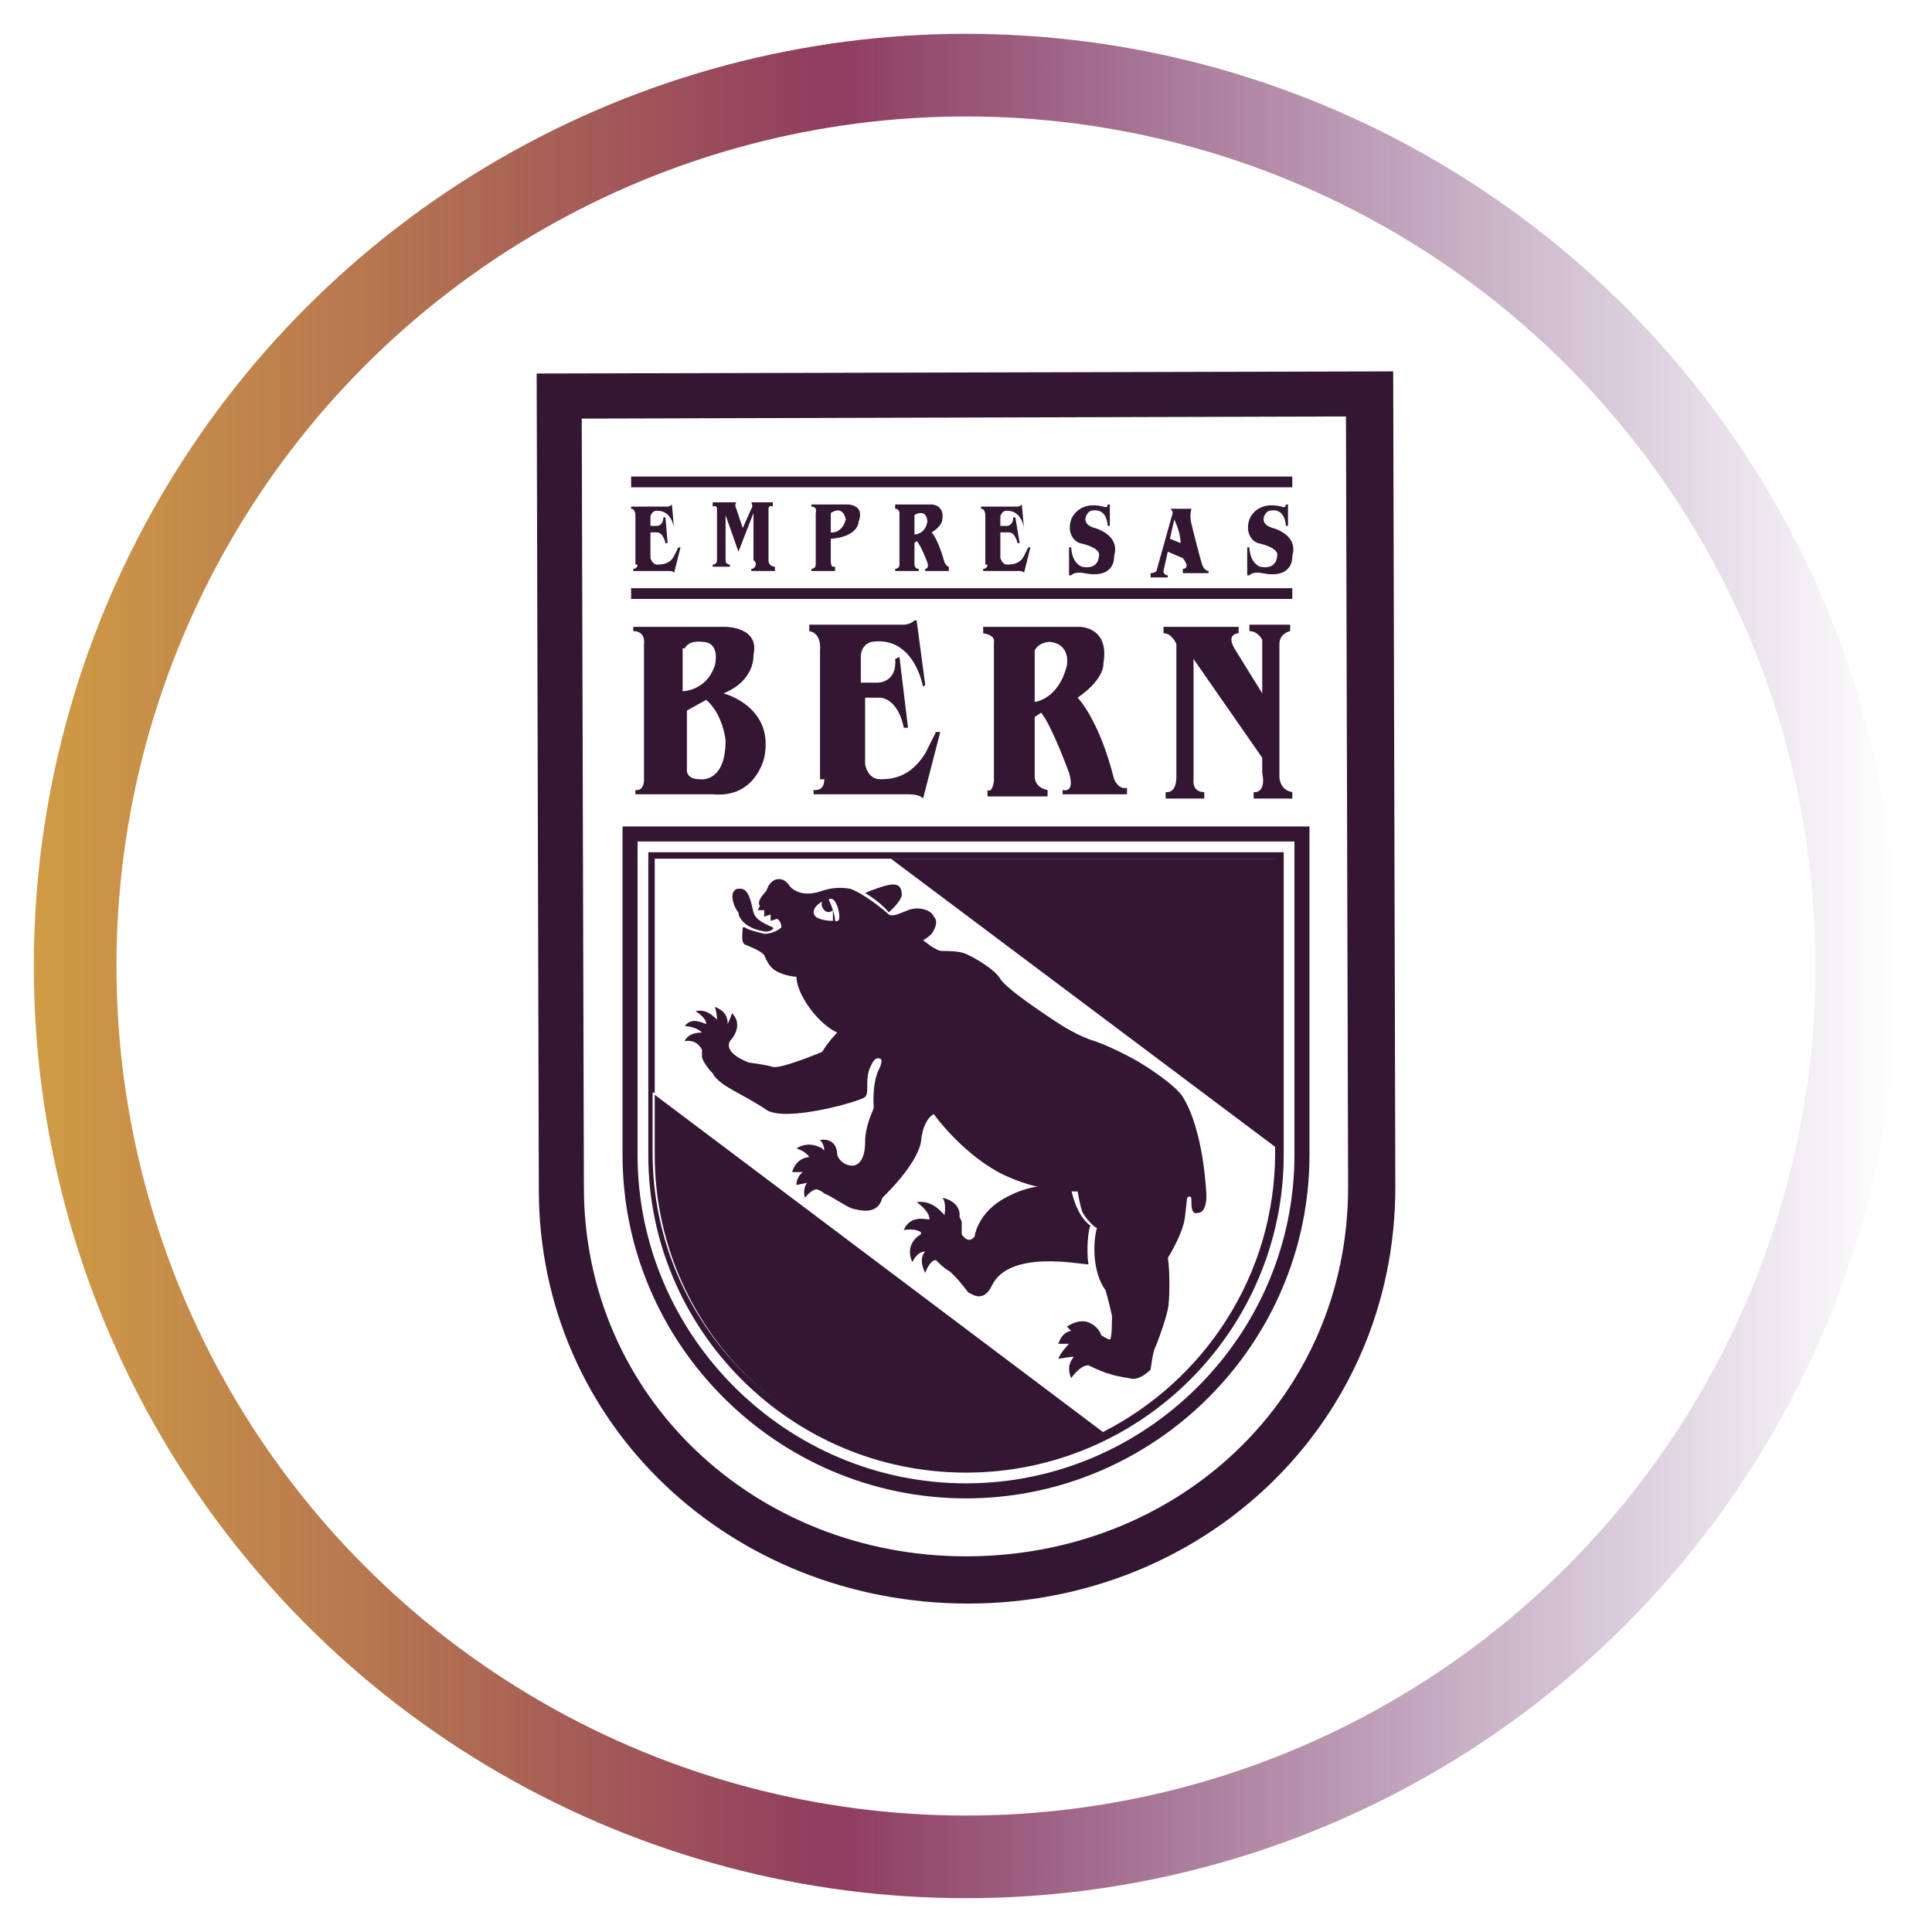
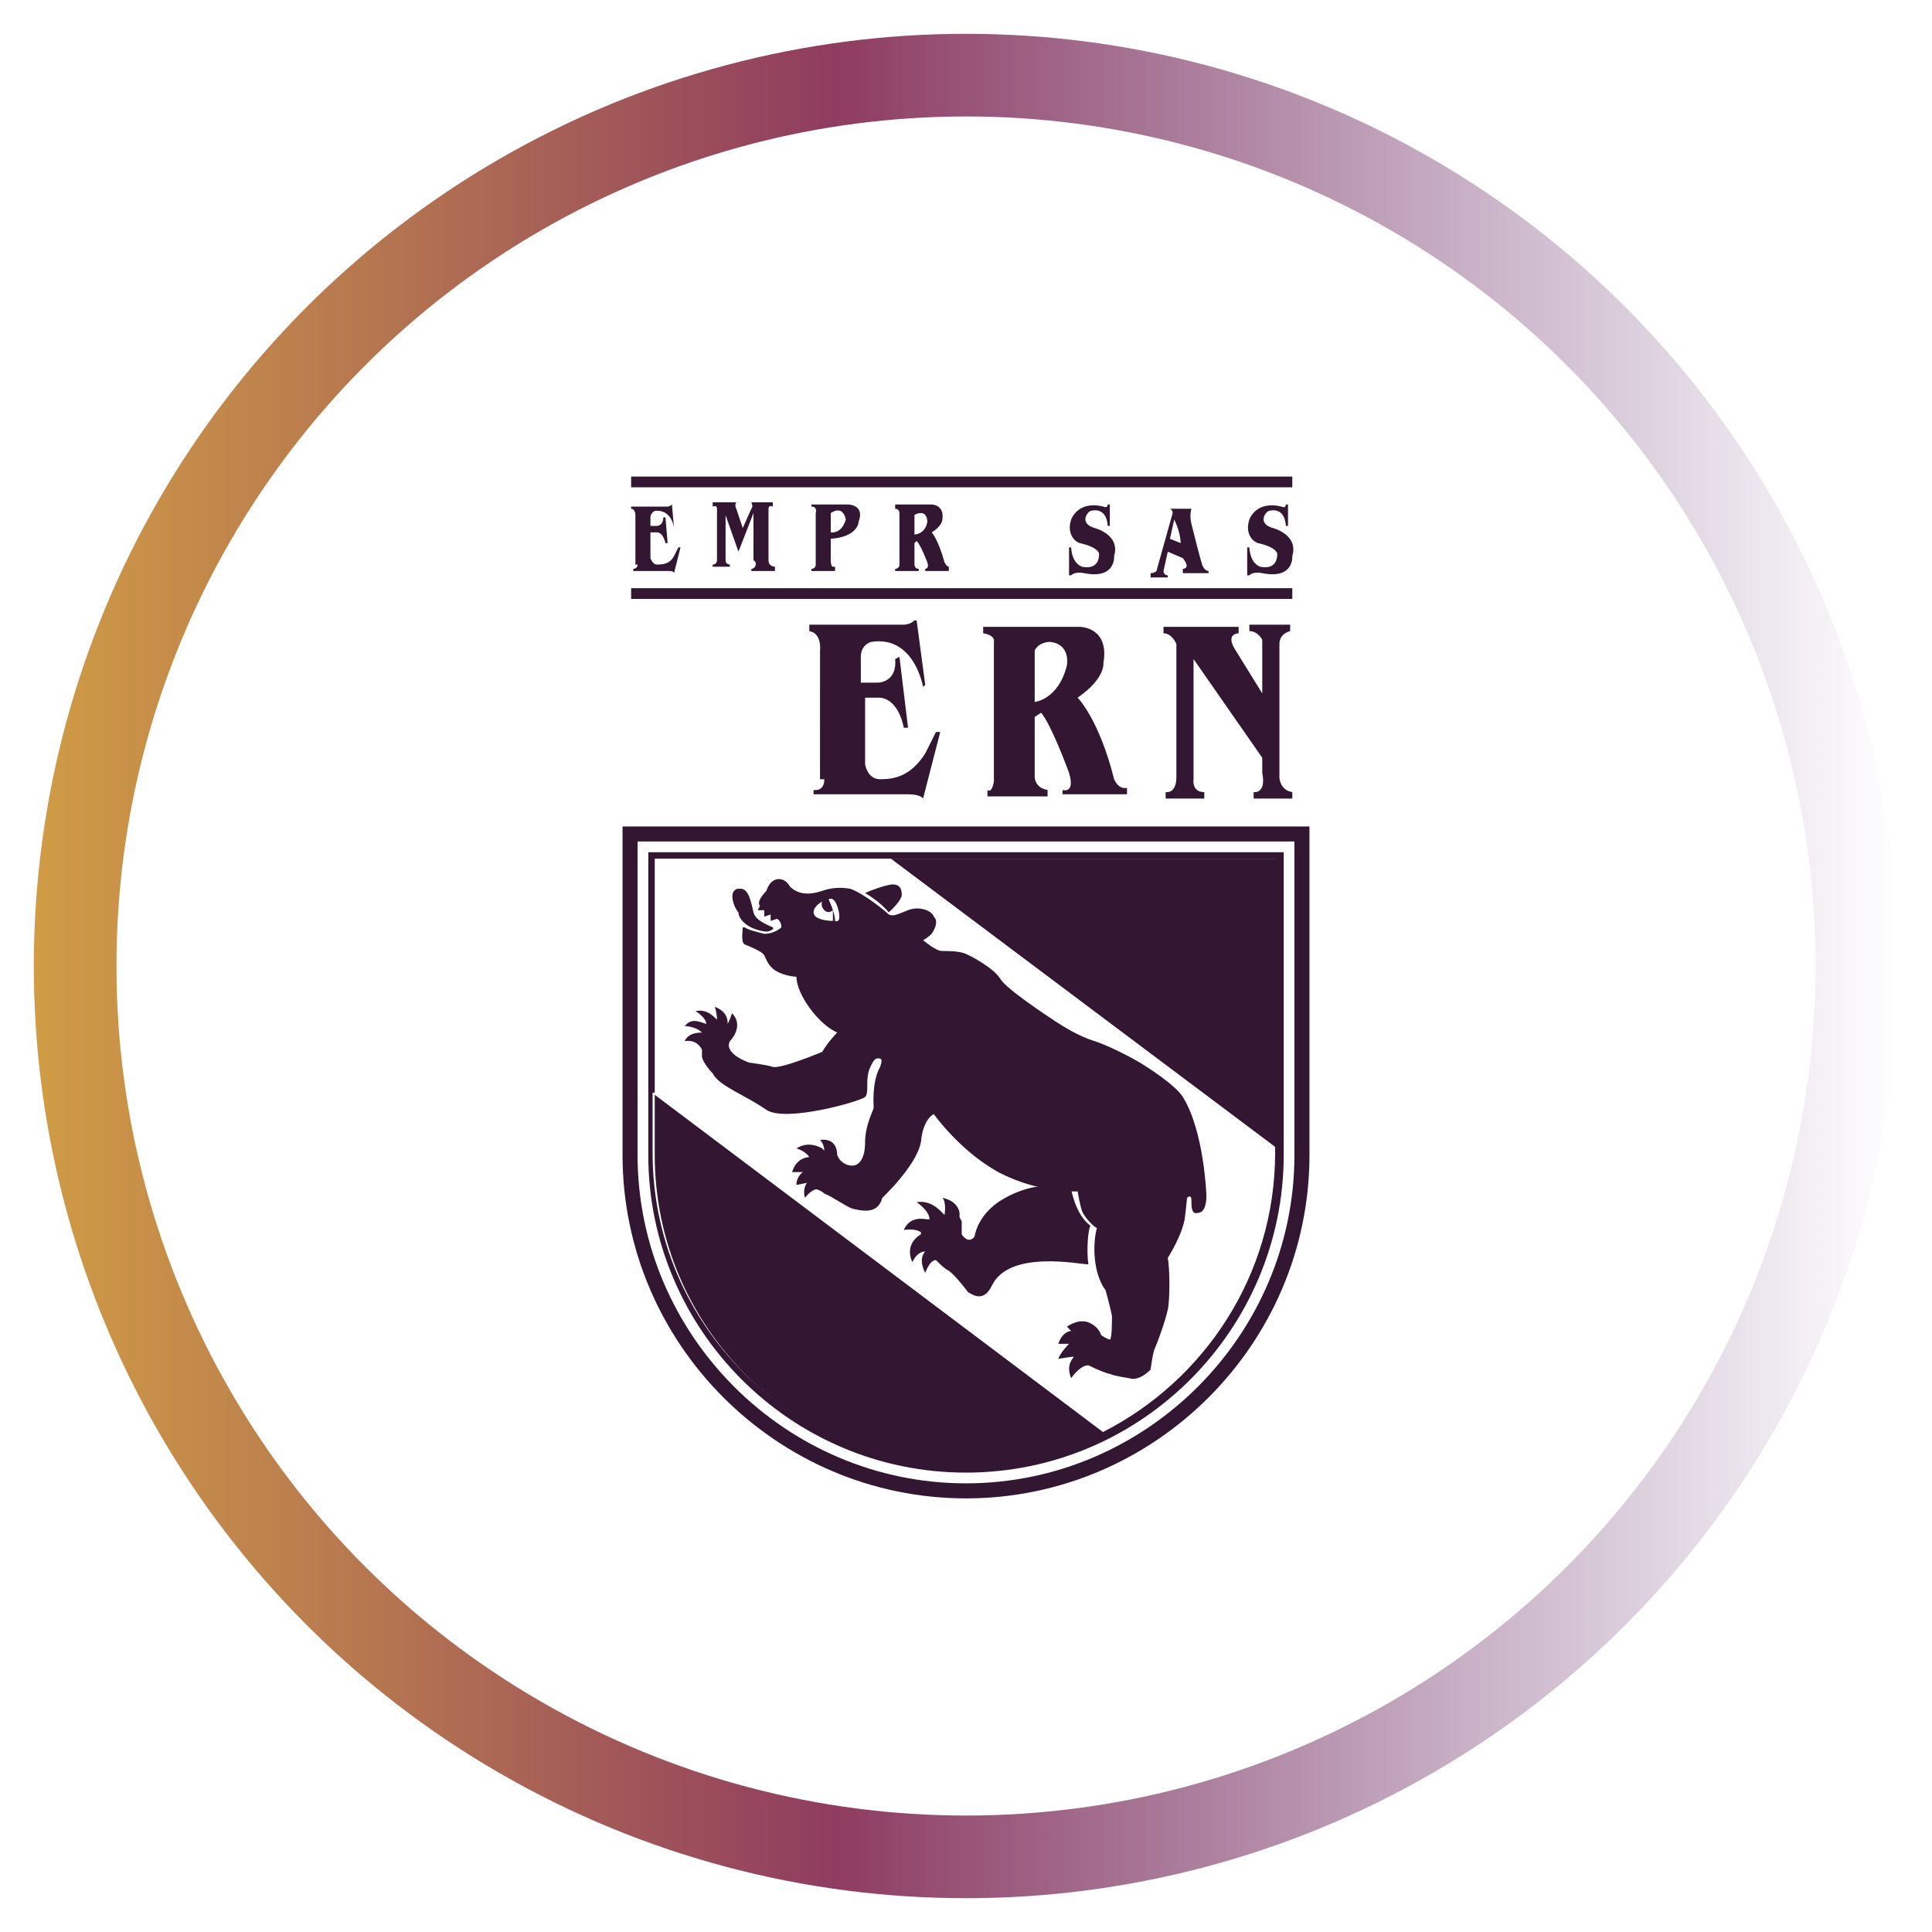
<svg xmlns="http://www.w3.org/2000/svg" id="Capa_1" x="0px" y="0px" viewBox="0 0 90 90" style="enable-background:new 0 0 90 90;" xml:space="preserve">
  <style type="text/css">
	.st0{fill:none;stroke:url(#SVGID_1_);stroke-width:3.85;stroke-linecap:round;stroke-linejoin:round;stroke-miterlimit:10;}
	.st1{fill:#331631;}
</style>
  <g>
    <linearGradient id="SVGID_1_" gradientUnits="userSpaceOnUse" x1="1.592" y1="45" x2="88.408" y2="45">
      <stop offset="0" style="stop-color:#D09C45" />
      <stop offset="0.188" style="stop-color:#B57550" />
      <stop offset="0.43" style="stop-color:#8F3C60" />
      <stop offset="0.516" style="stop-color:#893C65;stop-opacity:0.85" />
      <stop offset="0.999" style="stop-color:#683E7D;stop-opacity:0" />
    </linearGradient>
    <circle class="st0" cx="45" cy="45" r="41.5" />
  </g>
  <g>
    <g>
-       <path class="st1" d="M30,36.3c0,0.6-0.4,0.5-0.4,0.5V37h3.6c2,0.2,2.4-1.7,2.4-1.7c0.5-2.4-1.9-3-1.9-3c1.5-0.6,1.4-1.8,1.4-1.8    c0.3-1.3-1.3-1.3-1.3-1.3h-4.3v0.2c0.6,0,0.5,0.6,0.5,0.6V36.3z M33.8,34.5c0,2-1.2,1.8-1.2,1.8c-0.7,0-0.6-0.5-0.6-0.5v-2.7    l0.9-0.5C33.7,33.3,33.8,34.5,33.8,34.5z M31.9,30.2c0.2-0.4,0.8-0.3,0.8-0.3c0.9,0,0.6,1.1,0.6,1.1c-0.4,1.2-1.5,1.2-1.5,1.2    V30.2z" />
      <path class="st1" d="M38.4,36.3c0,0.6-0.5,0.5-0.5,0.5v0.2h4.4c0.6,0,0.7,0.2,0.7,0.2l0.8-3.1l-0.2,0l-0.5,1    c-0.7,1.1-1.5,1.2-2.1,1.2c-0.6,0-0.7-0.7-0.7-0.7v-3.1H41c0.9,0.1,1.1,1.4,1.1,1.4h0.2l-0.4-3.3l-0.2,0.1    c0.1,1.1-0.8,1.1-0.8,1.1h-0.8v-1.2c0-0.6,0.5-0.7,0.5-0.7c2-0.3,2.4,2.1,2.4,2.1l0.1-0.1l-0.4-3l-0.1,0c-0.2,0.2-0.5,0.2-0.5,0.2    h-4.4v0.3c0.6,0.1,0.5,0.9,0.5,0.9V36.3z" />
      <path class="st1" d="M29.7,26.3c0,0.2-0.2,0.2-0.2,0.2v0.1h1.7c0.2,0,0.2,0.1,0.2,0.1l0.3-1.2l-0.1,0l-0.2,0.4    c-0.2,0.4-0.6,0.4-0.8,0.4c-0.2,0-0.3-0.3-0.3-0.3v-1.2h0.3c0.3,0,0.4,0.5,0.4,0.5h0.1L31,24.1l-0.1,0c0,0.4-0.3,0.4-0.3,0.4h-0.3    v-0.4c0-0.2,0.2-0.3,0.2-0.3c0.8-0.1,0.9,0.8,0.9,0.8l0,0l-0.1-1.1l0,0c-0.1,0.1-0.2,0.1-0.2,0.1h-1.7v0.1c0.2,0,0.2,0.3,0.2,0.3    V26.3z" />
-       <path class="st1" d="M46,26.3c0,0.2-0.2,0.2-0.2,0.2v0.1h1.7c0.2,0,0.2,0.1,0.2,0.1l0.3-1.2l-0.1,0l-0.2,0.4    c-0.2,0.4-0.6,0.4-0.8,0.4c-0.2,0-0.3-0.3-0.3-0.3v-1.2H47c0.3,0,0.4,0.5,0.4,0.5h0.1l-0.2-1.2l-0.1,0c0,0.4-0.3,0.4-0.3,0.4h-0.3    v-0.4c0-0.2,0.2-0.3,0.2-0.3c0.8-0.1,0.9,0.8,0.9,0.8l0,0l-0.1-1.1l0,0c-0.1,0.1-0.2,0.1-0.2,0.1h-1.7v0.1c0.2,0,0.2,0.3,0.2,0.3    V26.3z" />
      <path class="st1" d="M49.5,36.8v0.2h3l0-0.3c-0.4,0.1-0.6-0.4-0.6-0.4c-0.7-2.8-1.7-3.8-1.7-3.8c1.3-0.9,1.2-1.6,1.2-1.6    c0.3-1.7-1.1-1.7-1.1-1.7l-4.5,0v0.3c0.6,0.1,0.5,0.4,0.5,0.4v6.5C46.2,37,46,36.8,46,36.8v0.3h2.8v-0.3c-0.6-0.1-0.6-0.6-0.6-0.6    v-2.8l0.3-0.2c0.5,0.6,1.3,2.8,1.3,2.8C50.1,37,49.5,36.8,49.5,36.8z M49.7,31c-0.4,1.6-1.5,1.7-1.5,1.7v-2.4    c0.2-0.4,0.7-0.4,0.7-0.4C49.9,30,49.7,31,49.7,31z" />
      <path class="st1" d="M43.1,26.5v0.1h1.1l0-0.2c-0.1,0-0.2-0.2-0.2-0.2c-0.3-1.1-0.6-1.4-0.6-1.4c0.5-0.3,0.5-0.6,0.5-0.6    c0.1-0.7-0.5-0.7-0.5-0.7h-1.7l0,0.2c0.2,0,0.2,0.2,0.2,0.2v2.4c0,0.2-0.2,0.2-0.2,0.2v0.1h1.1v-0.1c-0.2,0-0.2-0.2-0.2-0.2v-1    l0.1-0.1c0.2,0.2,0.5,1,0.5,1C43.3,26.5,43.1,26.5,43.1,26.5z M43.2,24.3c-0.1,0.6-0.6,0.6-0.6,0.6V24c0.1-0.1,0.3-0.1,0.3-0.1    C43.2,23.9,43.2,24.3,43.2,24.3z" />
      <path class="st1" d="M58.4,36.9v0.3h1.8v-0.3c-0.6-0.1-0.6-0.7-0.6-0.7v-6.2c0-0.5,0.5-0.6,0.5-0.6v-0.3h-1.9v0.3    c0.4,0,0.6,0.4,0.6,0.4v2.5l-1.3-2.1c-0.4-0.7,0.2-0.7,0.2-0.7v-0.3h-3.5v0.3c0.4,0,0.6,0.5,0.6,0.5v6.2c0,0.8-0.5,0.7-0.5,0.7    v0.3h1.8v-0.3c-0.6,0-0.5-0.6-0.5-0.6v-5.6l3.2,4.6V36C59,37,58.4,36.9,58.4,36.9z" />
      <path class="st1" d="M35,26.5v0.1h1.1v-0.2c0,0-0.3,0-0.3-0.3v-2.4c0,0,0-0.2,0.2-0.1l0-0.2h-1c0,0,0.1,0.2,0,0.3l-0.4,0.9    l-0.3-0.9c-0.1-0.2,0-0.3,0-0.3h-1.1v0.2c0,0,0.2-0.1,0.2,0.1v2.4c0,0,0,0.2-0.2,0.2v0.1h0.8v-0.1c0,0-0.2,0-0.2-0.2l0-2.1    l0.6,1.7l0.7-1.8v2.2C35.3,26.2,35.2,26.5,35,26.5z" />
      <path class="st1" d="M40,24.3c0.3-0.8-0.5-0.8-0.5-0.8h-1.7l0,0.1c0.3,0,0.2,0.3,0.2,0.3v2.4c0,0.2-0.2,0.2-0.2,0.2v0.1h1.1v-0.2    h-0.1c-0.1,0-0.1-0.3-0.1-0.3v-1C40,25,40,24.3,40,24.3z M38.7,23.9c0.6-0.4,0.7,0.3,0.7,0.3c-0.2,0.7-0.7,0.6-0.7,0.6V23.9z" />
      <path class="st1" d="M51,24.6c-0.7-0.2-0.4-0.7-0.2-0.8c0.8-0.2,0.8,0.7,0.8,0.7h0.1l0-1l-0.1,0c0,0.2-0.2,0.1-0.2,0.1    c-1.2-0.3-1.5,0.6-1.5,0.6c-0.2,0.6,0.1,1,0.4,1.1c0.9,0.2,0.9,0.5,0.9,0.5c0,0.5-0.3,0.7-0.8,0.6c-0.5-0.2-0.5-0.9-0.5-0.9h-0.1    l0,1.3l0.1,0c0.2-0.2,0.6-0.1,0.6-0.1c1.5,0.3,1.4-0.8,1.4-0.8C52.2,24.9,51,24.6,51,24.6z" />
      <path class="st1" d="M59.3,24.6c-0.7-0.2-0.4-0.7-0.2-0.8c0.8-0.2,0.8,0.7,0.8,0.7H60l0-1l-0.1,0c0,0.2-0.2,0.1-0.2,0.1    c-1.2-0.3-1.5,0.6-1.5,0.6c-0.2,0.6,0.1,1,0.4,1.1c0.9,0.2,0.9,0.5,0.9,0.5c0,0.5-0.3,0.7-0.8,0.6c-0.5-0.2-0.5-0.9-0.5-0.9h-0.1    l0,1.3l0.1,0c0.2-0.2,0.6-0.1,0.6-0.1c1.5,0.3,1.4-0.8,1.4-0.8C60.5,24.9,59.3,24.6,59.3,24.6z" />
      <path class="st1" d="M55.1,26.5v0.2h1.2l0-0.1c0,0-0.2,0-0.3-0.3c-0.1-0.3-0.4-1.5-0.5-1.9c-0.1-0.4,0-0.7,0-0.7h-1    c0.2,0.1,0.1,0.3,0.1,0.3l-0.7,2.5c0,0.2-0.3,0.2-0.3,0.2v0.2h0.8v-0.1c-0.2,0-0.2-0.2-0.2-0.2l0.2-0.9l0.7,0.3    C55.5,26.5,55.1,26.5,55.1,26.5z M54.5,25.1l0.2-0.9c0.3,0.6,0.3,1.1,0.3,1.1L54.5,25.1z" />
      <rect x="29.4" y="22.2" class="st1" width="30.8" height="0.5" />
      <rect x="29.4" y="27.4" class="st1" width="30.8" height="0.5" />
      <path class="st1" d="M60.4,38.5H29.6H29v0.6v14.7c0,8.8,7.2,16,16,16c8.8,0,16-7.2,16-16V39.1v-0.6H60.4z M60.3,53.8    c0,8.4-6.9,15.3-15.3,15.3c-8.4,0-15.3-6.9-15.3-15.3V39.2h30.6V53.8z" />
      <path class="st1" d="M45,68.6c8.2,0,14.8-6.7,14.8-14.8V39.7H30.2v14.1C30.2,61.9,36.8,68.6,45,68.6z M30.5,50.9V40h11h17.9v13.5    v0.2c0,5.7-3.3,10.6-8,13l0,0c-2,1-4.2,1.5-6.5,1.5c-8,0-14.5-6.5-14.5-14.5V50.9z" />
      <path class="st1" d="M38.2,53.6c0,0,0.1,0,0.1,0C38.3,53.6,38.2,53.6,38.2,53.6z" />
      <path class="st1" d="M45,68.3c2.3,0,4.5-0.6,6.5-1.5l-21-15.8v2.8C30.5,61.8,37,68.3,45,68.3z" />
      <polygon class="st1" points="51.5,66.7 30.5,50.9 51.5,66.7   " />
      <polygon class="st1" points="59.5,40 41.5,40 59.5,53.5   " />
      <path class="st1" d="M53.6,63.8c0,0,0.1-0.8,0.2-1c0.1-0.2,0.5-1.3,0.6-1.8c0.1-0.4,0.1-1.9,0-2.4c0,0,0.7-1.1,0.8-1.9    c0.1-0.9,0.1-0.9,0.1-0.9s0.2-0.2,0.2,0.1c0,0.3,0,0.7,0.3,0.6c0.3,0,0.4-0.4,0.4-0.8c0,0-0.1-3-1.1-4.6c-0.3-0.5-1.5-1.3-2-1.6    c-0.5-0.3-1.5-0.8-2.1-1c-0.7-0.2-1.5-0.7-1.8-0.9c-0.3-0.2-2.3-1.5-2.6-2c-0.3-0.5-1.4-1.1-1.7-1.2c-0.3-0.1-0.8-0.1-1-0.1    c-0.2,0-0.3-0.1-0.5-0.2c-0.4-0.3-0.4-0.3-0.4-0.3s0.2-0.1,0.4-0.3c0.2-0.3,0.3-0.6,0.1-0.8c-0.1-0.3-0.7-0.5-1.2-0.3    c-0.5,0.2-0.7,0.3-0.9,0.2c-0.2-0.2-1.2-1-1.8-1.2c-0.6-0.1-1,0-1.3,0.1c-0.3,0.1-1,0.3-1.5-0.2c0,0-0.1-0.2-0.3-0.3    c-0.2-0.1-0.6-0.1-0.8,0.5c0,0-0.2,0.2-0.3,0.4c-0.1,0.2,0,0.3,0,0.3l-0.1,0.2l0.3,0l0,0.3l0.3-0.1l0,0.3l0.3-0.1    c0,0,0.2,0.1,0.2,0.4c0,0-0.3,0.3-0.8,0.3c-0.4-0.1-0.8-0.2-0.9-0.3c0,0-0.1,0-0.1,0c0,0.2-0.1,0.7,0.1,0.8c0,0,0.8,0.3,0.9,0.5    c0.1,0.2,0.2,0.5,0.5,0.7c0.3,0.2,0.8,0.3,1,0.3c0,0.8,1,2.2,1.9,2.6c0,0-0.4,0.4-0.7,0.9c0,0-1.9,0.8-2.3,0.7    c-0.3-0.1-1.1-0.2-1.1-0.2s-1.2-0.4-0.9-1c0.2-0.2,0.6-0.8,0.1-1.3c0,0-0.1,0.3-0.2,0.5c0-0.3-0.1-0.6-0.6-0.8    c0,0,0.1,0.3,0.1,0.6c-0.2-0.2-0.5-0.5-1-0.4c0,0,0.5,0.3,0.5,0.6c-0.3-0.1-0.7-0.3-1,0.1c0,0,0.5,0,0.8,0.3    c-0.7,0-0.8,0.4-0.8,0.4c0.6-0.1,0.8,0.4,0.8,0.4l0,0c0,0.1,0,0.2,0,0.3c0,0.2,0.3,0.6,0.5,0.8c0.3,0.6,1.5,1,2.5,1.7    c0.9,0.6,4.4-0.4,4.6-0.6c0.2-0.2,0-0.7,0.2-1.3c0.1-0.2,0.2-0.5,0.4-0.5c0.2,0,0.2,0.1,0.1,0.4c-0.4,0.7-0.3,1.8-0.3,1.9    c0,0.1-0.4,0.8-0.4,1.6c0,0.8-0.3,1.1-0.6,1.1c-0.3,0-0.6-0.2-0.7-0.5c0,0,0,0,0,0c0-0.1,0-0.8-0.8-0.7c0,0,0.2,0.2,0.2,0.5    l-0.1-0.1c0,0-0.6-0.4-1.2,0c0,0,0.4,0.1,0.6,0.4c0,0-0.6,0-0.8,0.7l0.5,0c0,0-0.3,0.2-0.3,0.6l0.5-0.1c-0.1,0.1-0.2,0.4-0.1,0.7    c0,0,0.2-0.3,0.5-0.4c0.1,0,0.3,0.1,0.4,0.2c0.3,0.1,1,0.6,1.3,0.7c0.4,0.1,1.2,0.3,1.4-0.5c0,0,1.6-1.5,1.8-2.6    c0.1-1.1,0.6-1.3,0.6-1.3s1.2,1.7,3,2.7c1.9,1,3.7,0.9,3.7,0.9s0.1,0.6,0.2,0.9c0.1,0.3,0.6,0.8,0.7,0.8c-0.2,0.7-0.2,2.1,0.4,2.9    c0,0,0.2,0.7,0.3,1.2c0,0.2,0,1.1-0.1,1.1c-0.1,0-0.4-0.2-0.4-0.2s-0.1-0.4-0.6-0.6c0,0-0.4-0.2-1,0.2l0.2,0.2c0,0-0.4,0-0.6,0.6    l0.5,0c0,0-0.4,0.4-0.5,0.7c0,0,0.6-0.1,0.7-0.1c0.1,0-0.4,0.3-0.1,1c0,0,0.4-0.6,0.8-0.6c0.4,0.2,0.9,0.4,1,0.4    c0.2,0.1,0.9,0.2,0.9,0.2S53,64.4,53.6,63.8z M38.8,42.9c0,0-0.9,0-0.9-0.4c0-0.3,0.4-0.5,0.4-0.5s-0.1,0.2,0.1,0.4    c0.2,0.2,0.4,0,0.4,0S38.8,42.8,38.8,42.9z M38.9,42.9c0-0.4-0.3-1-0.3-1c0.3-0.2,0.5,0.5,0.5,0.8C39.1,43,38.9,42.9,38.9,42.9z     M38.2,53.6c0,0,0.1,0,0.1,0C38.3,53.6,38.2,53.6,38.2,53.6z" />
      <path class="st1" d="M41.4,42.5c0,0,0.7-0.6,0.6-0.9c0-0.2-0.1-0.4-0.4-0.4c-0.3,0-1.1,0.3-1.3,0.4C40.3,41.6,41,42,41.4,42.5z" />
      <path class="st1" d="M35.7,43.4c0.1,0,0.4-0.1,0.3-0.2c-0.2-0.1-0.8-0.3-0.9-0.7c-0.1-0.4-0.2-1.1-0.6-1.1c-0.2,0-0.2,0-0.3,0.1    c-0.2,0.2,0,0.8,0.2,1C34.4,42.8,34.8,43.3,35.7,43.4z" />
      <path class="st1" d="M50.8,57.1c-0.7-0.5-0.9-1.7-0.9-1.7c-0.2,0-0.9,0-1.3-0.1c-0.2-0.1-1.2,0.1-2.1,0.7c-1,0.7-1.1,1.6-1.1,1.6    c-0.3,0.4-0.6-0.1-0.6-0.1l0-0.6l-0.1-0.2c0-0.1,0-0.1,0-0.2c-0.1-0.6-0.8-0.7-0.8-0.7c0.2,0.2,0.1,0.8,0.1,0.8c0,0,0,0,0,0    c-0.2-0.2-0.6-0.7-1.3-0.6c0,0,0.6,0.4,0.6,0.8c0,0-0.1,0-0.1,0l0,0c-0.1,0-0.8-0.2-1.1,0.5c0,0,0.5-0.1,0.8,0.1c0,0,0,0.1,0,0.1    s-0.8,0.4-0.4,1.3c0,0,0.2-0.5,0.6-0.5c0,0,0,0,0,0c-0.1,0.1-0.3,0.4,0,1c0,0,0.2-0.6,0.5-0.6c0.2,0.2,0.4,0.4,0.6,0.5    c0.3,0.2,0.9,1,0.9,1c0.2,0.1,0.7,0.5,1.1-0.3c0.8-1.7,4.1-1,4.5-1C50.6,58.2,50.7,57.2,50.8,57.1z" />
    </g>
    <g>
-       <path class="st1" d="M25,17.4l0.1,38c0,11,9,19.3,20,19.3S65,66.3,65,55.3l-0.1-38L25,17.4z M62.8,55.3c0,9.8-7.9,17.2-17.8,17.2    c-9.8,0-17.8-7.4-17.8-17.2l-0.1-35.8l35.6-0.1L62.8,55.3z" />
      <path class="st1" d="M34,46.3C34,46.3,34,46.3,34,46.3L34,46.3C34,46.3,34,46.3,34,46.3z" />
-       <path class="st1" d="M34,46.3C34,46.2,34,46.2,34,46.3C34,46.2,34,46.2,34,46.3z" />
      <path class="st1" d="M34,46.3L34,46.3C34,46.3,34,46.3,34,46.3C34,46.3,34,46.3,34,46.3z" />
      <path class="st1" d="M34,46.3C34,46.4,34,46.3,34,46.3L34,46.3z" />
      <path class="st1" d="M50.1,62.7C50.1,62.7,50.1,62.7,50.1,62.7C50.1,62.7,50.1,62.7,50.1,62.7z" />
      <polygon class="st1" points="50.1,62.7 50.1,62.7 50.1,62.7   " />
      <path class="st1" d="M50.1,62.5c0,0,0,0.1-0.1,0.2c0,0,0,0,0,0l0,0l0.7,0.1C50.8,62.8,50.3,62.5,50.1,62.5z" />
    </g>
  </g>
</svg>